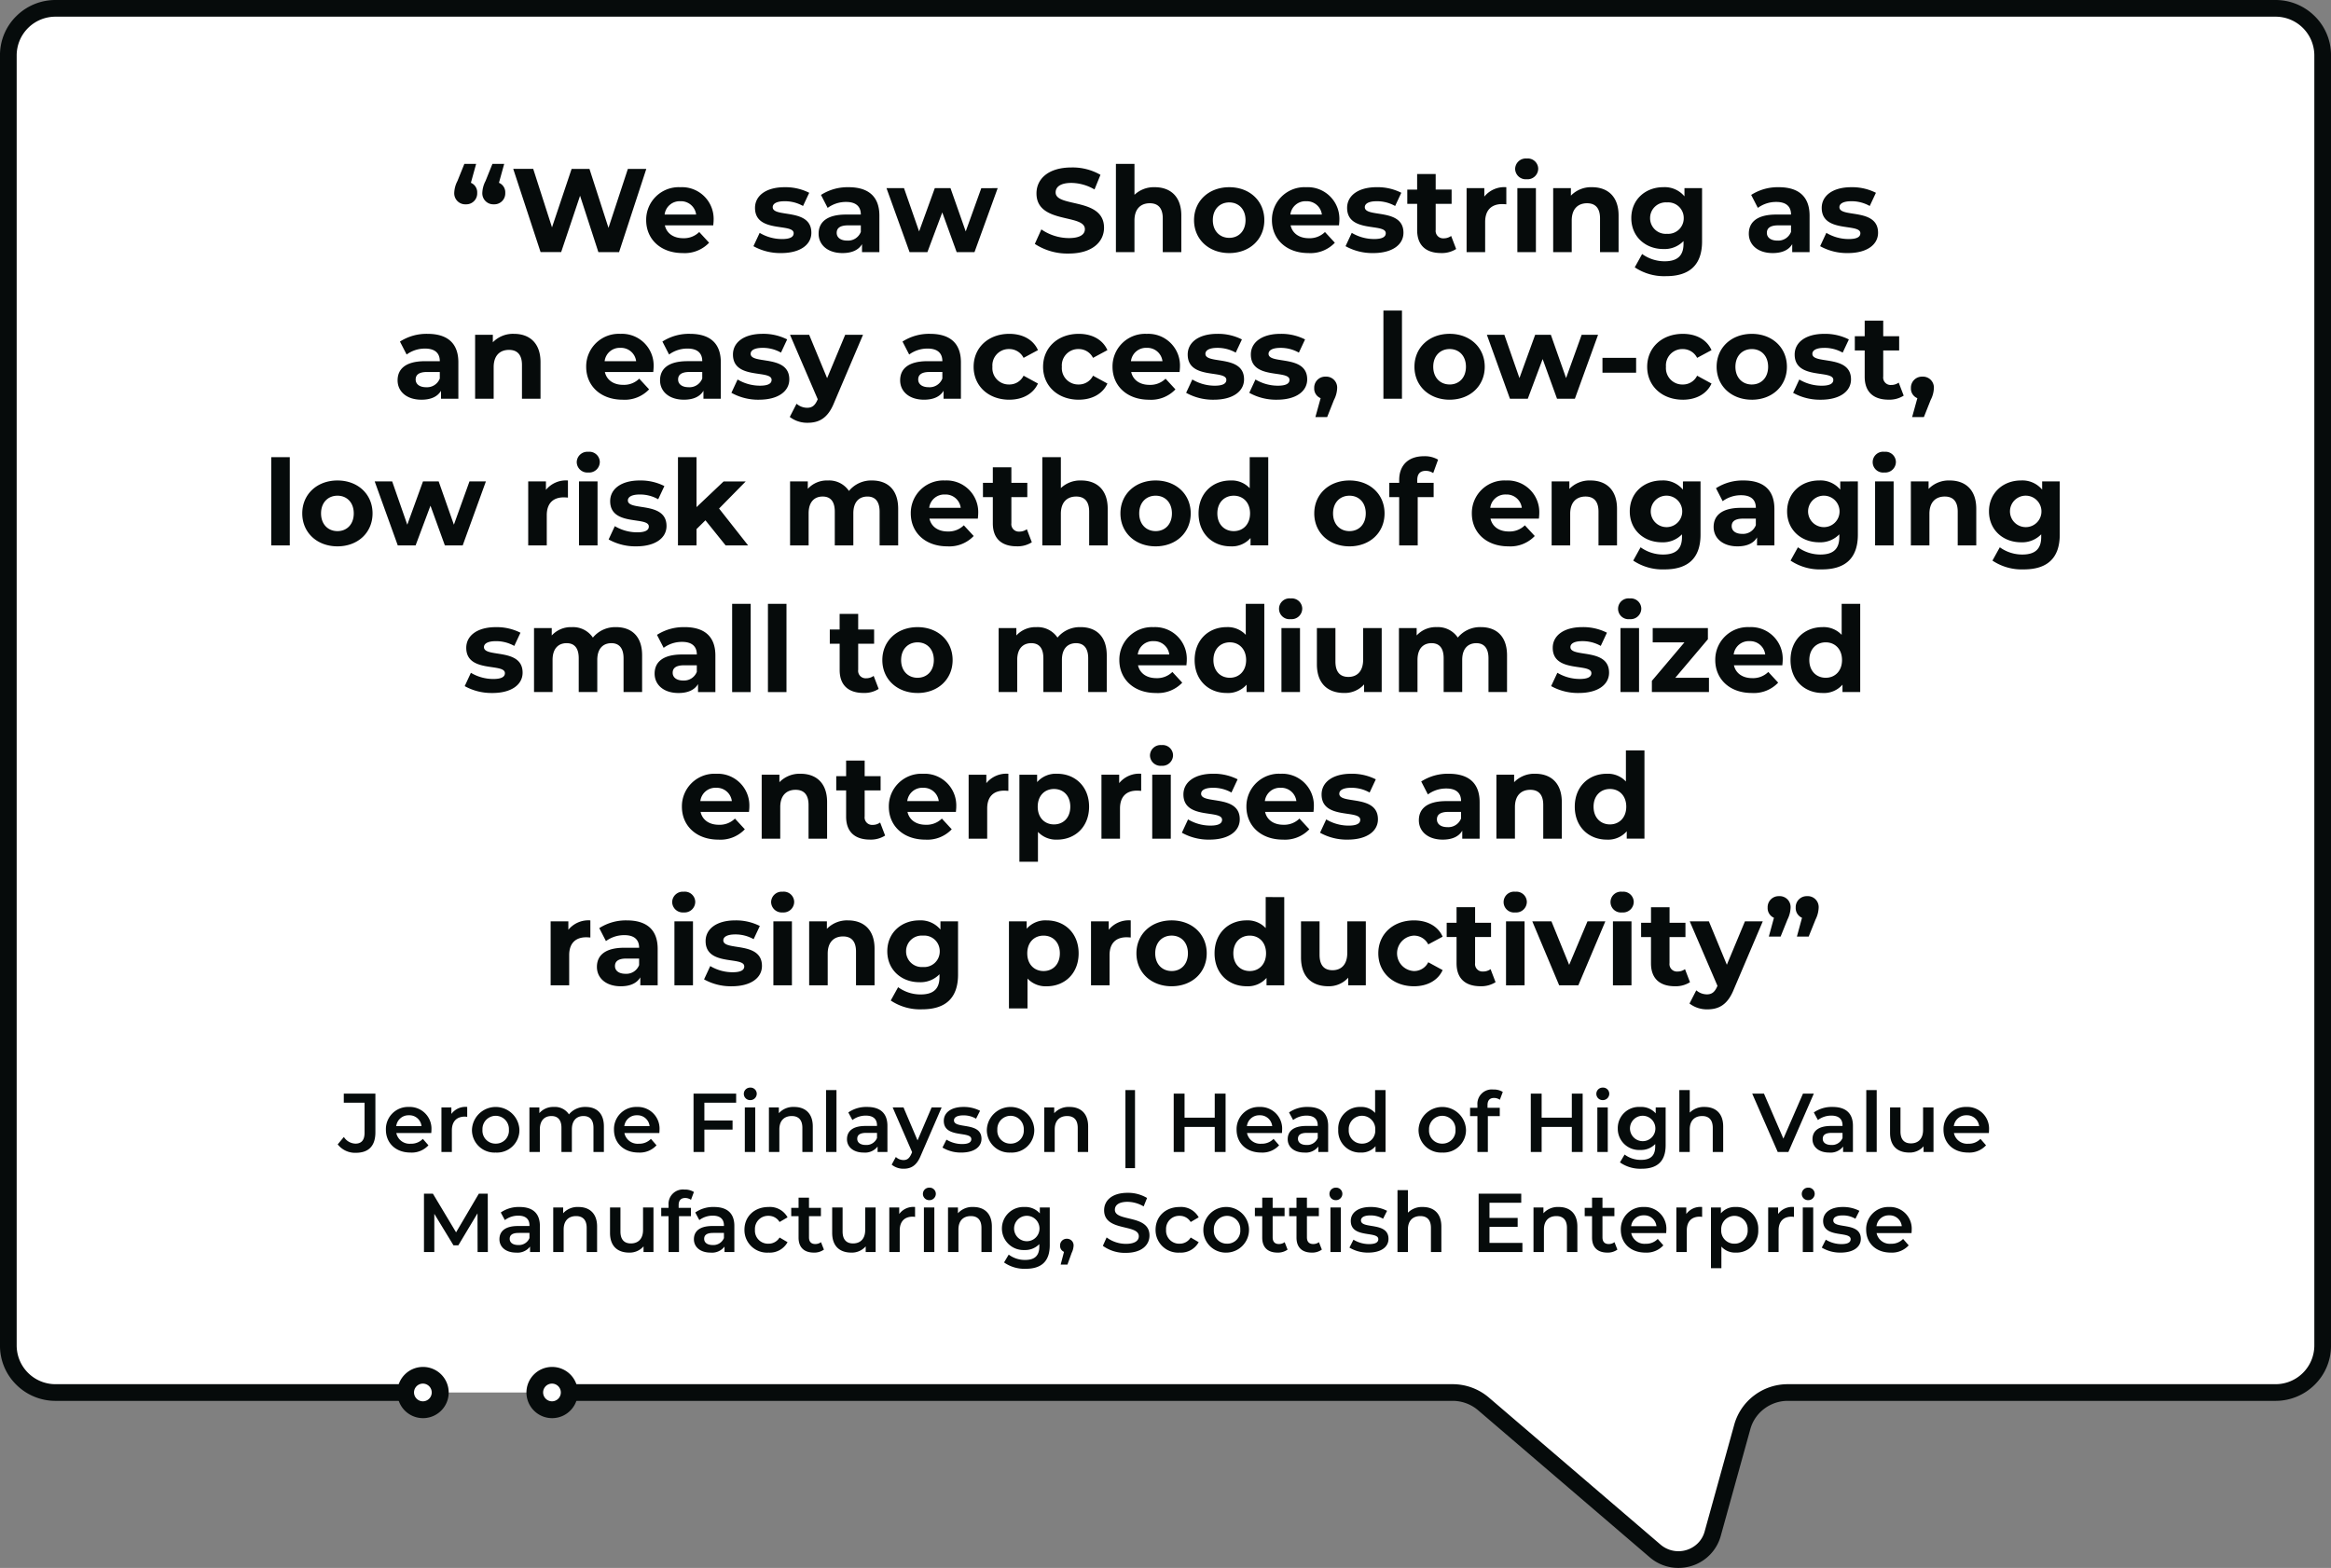
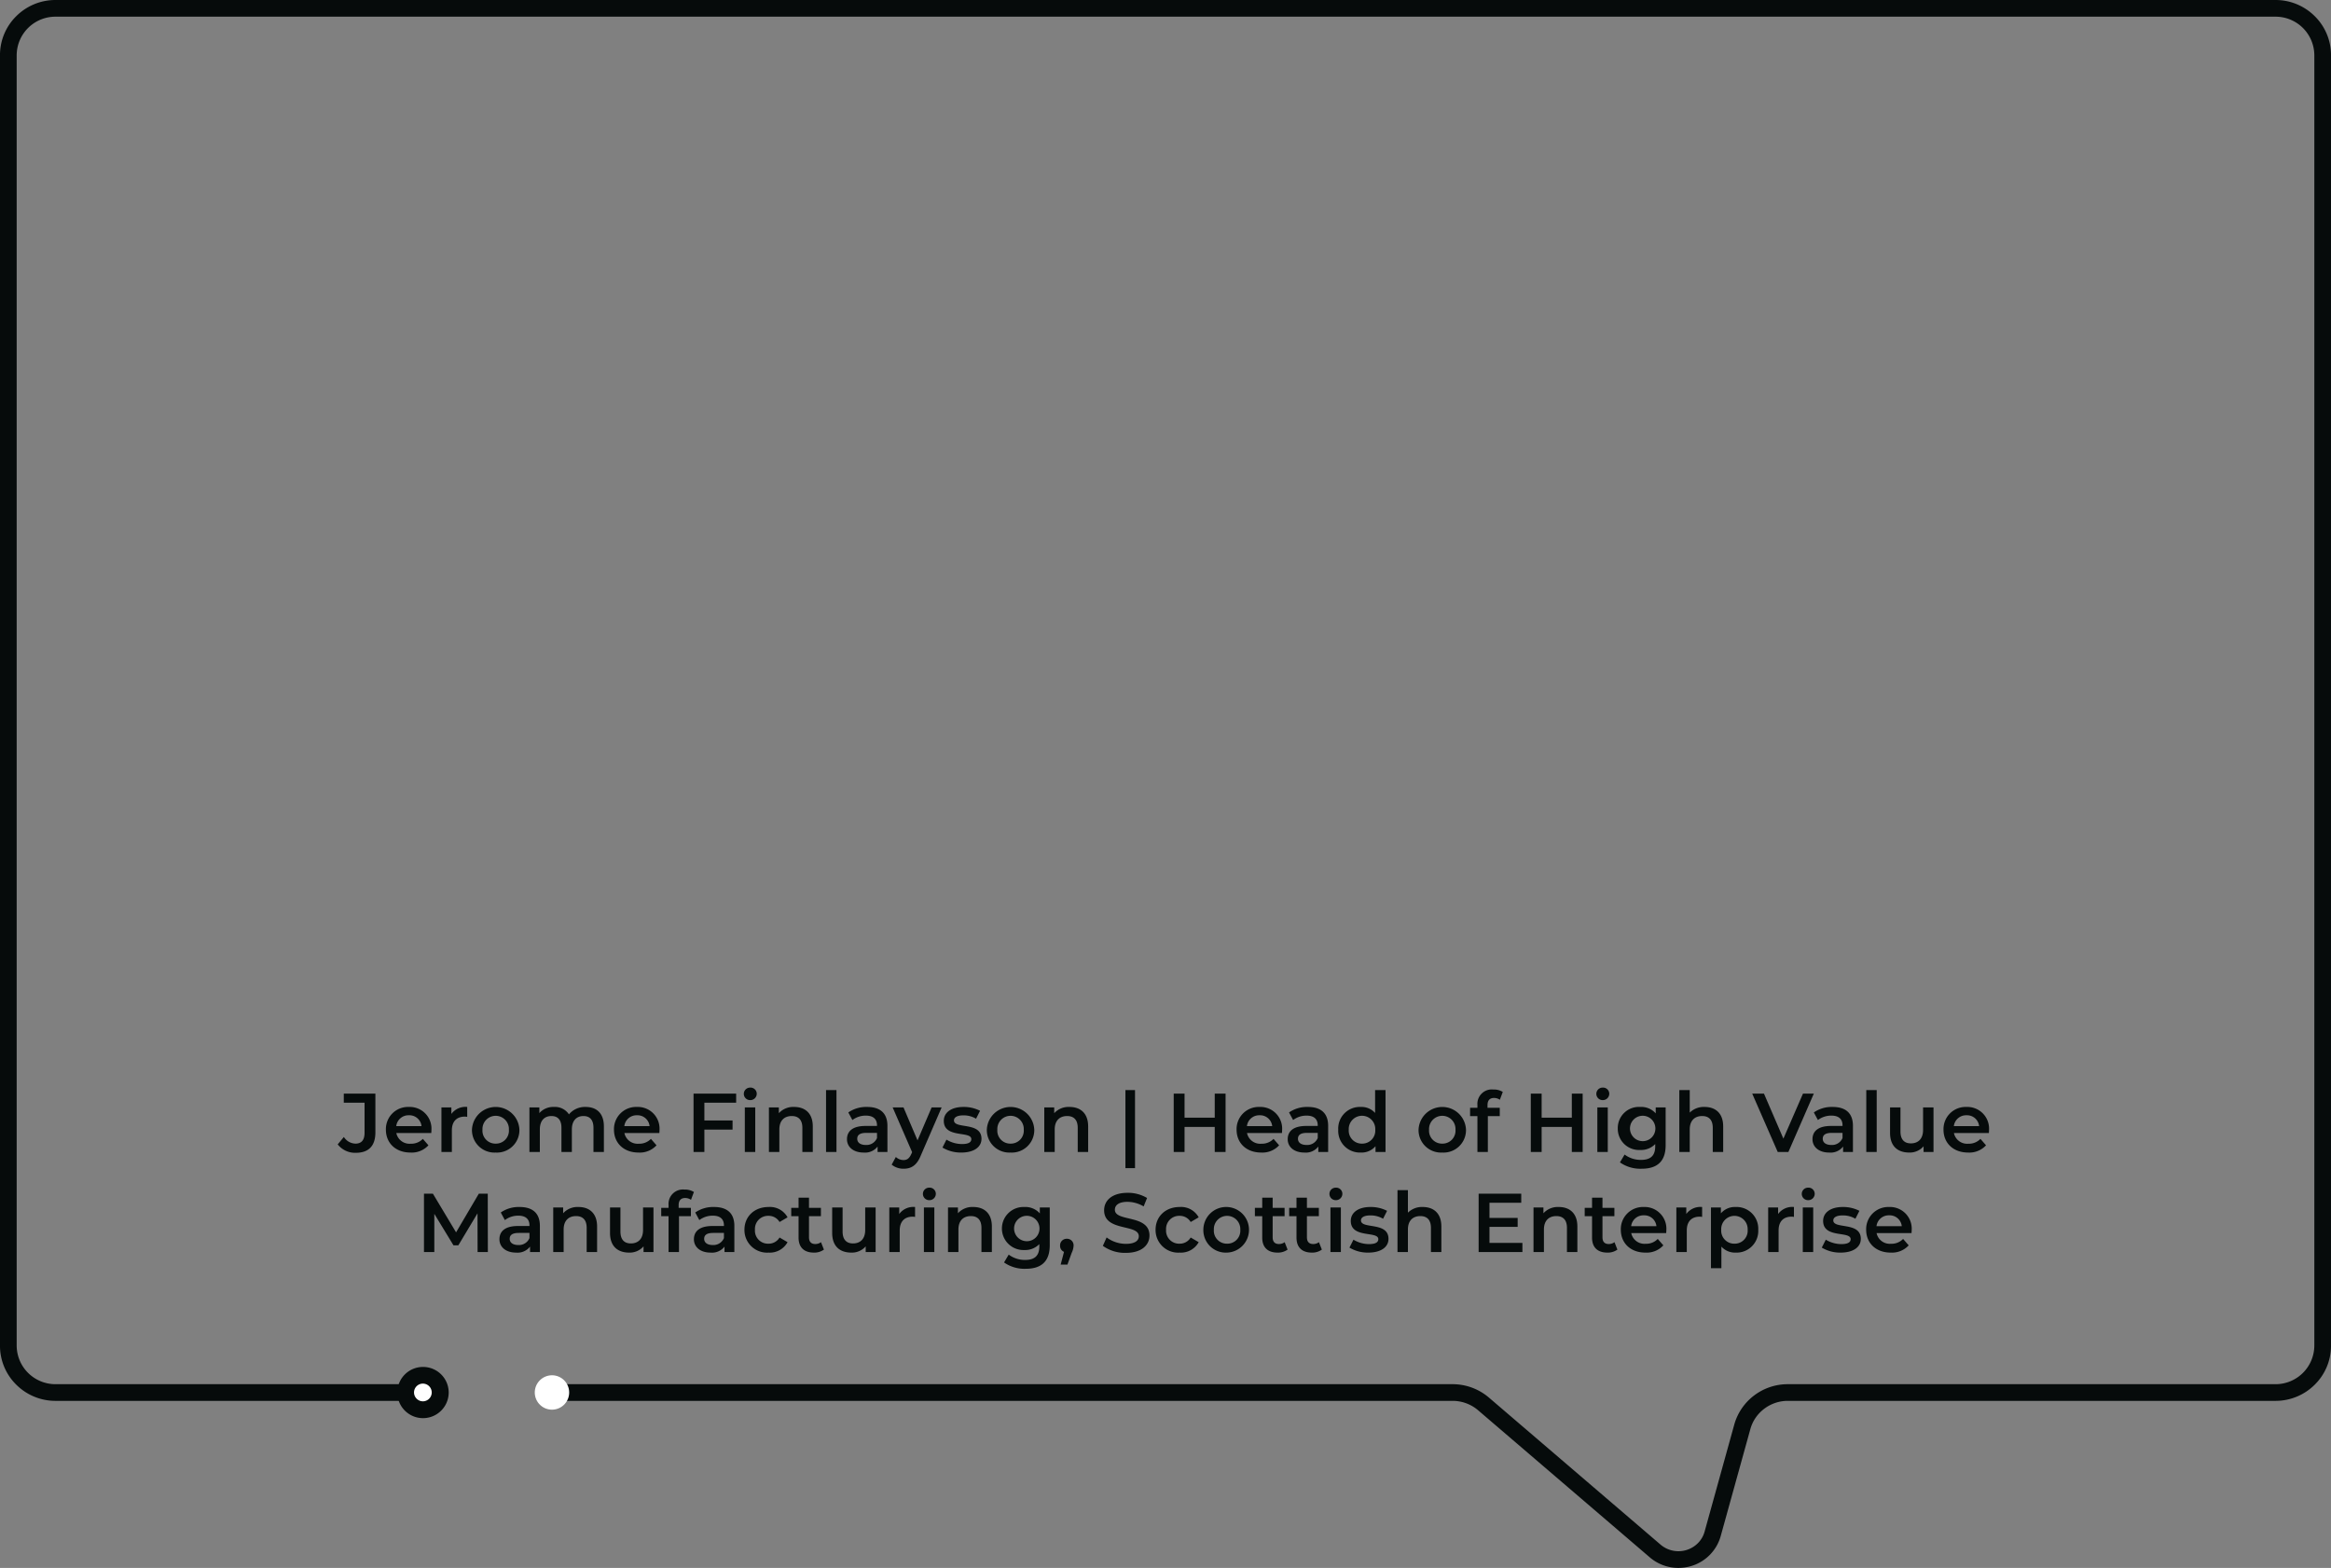
<svg xmlns="http://www.w3.org/2000/svg" width="559.044" height="376.106" viewBox="0 0 559.044 376.106">
  <rect x="0" y="0" width="559.044" height="376.106" fill="#808080" stroke="none" />
  <g transform="translate(-15574.75 4012.504)">
    <g transform="translate(14501.751 -14471.092)">
      <g transform="translate(1074.999 10460.588)">
-         <path d="M141.952,360.972H55.226a11.29,11.29,0,0,1-11.336-11.24V40.18A11.29,11.29,0,0,1,55.226,28.94H587.6a11.29,11.29,0,0,1,11.336,11.24V349.733a11.29,11.29,0,0,1-11.336,11.24H470.675a11.317,11.317,0,0,0-10.933,8.261l-7.094,25.6a8.553,8.553,0,0,1-13.8,4.151L397.678,363.7a11.379,11.379,0,0,0-7.414-2.731H177.56" transform="translate(-43.89 -28.94)" fill="#fff" />
        <path d="M444.406,403.046a10.51,10.51,0,0,1-6.858-2.547l-41.171-35.277a9.389,9.389,0,0,0-6.112-2.249H177.56v-4h212.7a13.391,13.391,0,0,1,8.716,3.212l41.171,35.277a6.606,6.606,0,0,0,8.913-.318,6.326,6.326,0,0,0,1.656-2.847l7.094-25.6a13.2,13.2,0,0,1,4.78-7.023,13.3,13.3,0,0,1,8.08-2.7H587.6a9.3,9.3,0,0,0,9.336-9.24V40.18a9.3,9.3,0,0,0-9.336-9.24H55.226a9.3,9.3,0,0,0-9.336,9.24V349.733a9.3,9.3,0,0,0,9.336,9.24h86.726v4H55.226A13.3,13.3,0,0,1,45.8,359.1a13.1,13.1,0,0,1-3.913-9.367V40.18A13.1,13.1,0,0,1,45.8,30.812a13.3,13.3,0,0,1,9.423-3.872H587.6a13.3,13.3,0,0,1,9.424,3.872,13.1,13.1,0,0,1,3.913,9.367V349.733a13.1,13.1,0,0,1-3.913,9.367,13.3,13.3,0,0,1-9.424,3.872H470.675a9.333,9.333,0,0,0-5.669,1.9,9.144,9.144,0,0,0-3.336,4.9l-7.094,25.6a10.428,10.428,0,0,1-7.056,7.216A10.666,10.666,0,0,1,444.406,403.046Z" transform="translate(-43.89 -28.94)" fill="#060b0b" />
        <ellipse cx="4.159" cy="4.124" rx="4.159" ry="4.124" transform="translate(95.294 327.895)" fill="#fff" />
        <path d="M4.159-2a6.148,6.148,0,0,1,6.159,6.124A6.159,6.159,0,0,1-2,4.124,6.148,6.148,0,0,1,4.159-2Zm0,8.247A2.124,2.124,0,1,0,2,4.124,2.144,2.144,0,0,0,4.159,6.247Z" transform="translate(95.294 327.895)" fill="#060b0b" />
        <path d="M4.159,0A4.124,4.124,0,1,1,0,4.124,4.141,4.141,0,0,1,4.159,0Z" transform="translate(126.256 327.895)" fill="#fff" />
-         <path d="M4.159-2a6.148,6.148,0,0,1,6.159,6.124A6.159,6.159,0,0,1-2,4.124,6.148,6.148,0,0,1,4.159-2Zm0,8.247A2.124,2.124,0,1,0,2,4.124,2.144,2.144,0,0,0,4.159,6.247Z" transform="translate(126.256 327.895)" fill="#060b0b" />
      </g>
-       <path d="M-181.974-17.792l1.255-4.535h-2.824L-185.2-18.22a6.631,6.631,0,0,0-.77,2.852A2.643,2.643,0,0,0-183.2-12.63a2.62,2.62,0,0,0,2.738-2.738A2.479,2.479,0,0,0-181.974-17.792Zm6.731,0,1.255-4.535h-2.824l-1.654,4.107a6.631,6.631,0,0,0-.77,2.852,2.643,2.643,0,0,0,2.766,2.738,2.62,2.62,0,0,0,2.738-2.738A2.479,2.479,0,0,0-175.243-17.792Zm30.916-3.337-4.649,14.146-4.563-14.146h-4.278L-162.523-7.1l-4.506-14.032h-4.791l6.56,19.964h4.934l4.535-13.519L-151.4-1.164h4.963l6.531-19.964Zm20.563,12.349a7.6,7.6,0,0,0-7.986-7.957,7.812,7.812,0,0,0-8.185,7.9c0,4.563,3.451,7.9,8.756,7.9a8.036,8.036,0,0,0,6.332-2.481l-2.367-2.567a5.2,5.2,0,0,1-3.85,1.483c-2.339,0-3.964-1.169-4.392-3.08h11.608C-123.821-7.952-123.764-8.437-123.764-8.779Zm-7.957-4.592a3.646,3.646,0,0,1,3.765,3.194h-7.558A3.633,3.633,0,0,1-131.721-13.371ZM-107.565-.936c4.592,0,7.244-2.025,7.244-4.877,0-6.046-9.269-3.508-9.269-6.132,0-.8.856-1.426,2.852-1.426a8.811,8.811,0,0,1,4.421,1.141l1.483-3.166a12.617,12.617,0,0,0-5.9-1.34c-4.478,0-7.1,2.053-7.1,4.963,0,6.132,9.269,3.565,9.269,6.075,0,.856-.77,1.4-2.824,1.4a10.5,10.5,0,0,1-5.333-1.483L-114.21-2.59A13.172,13.172,0,0,0-107.565-.936Zm16.171-15.8a11.8,11.8,0,0,0-6.617,1.854l1.6,3.109A7.378,7.378,0,0,1-91.993-13.2c2.4,0,3.537,1.112,3.537,3.023h-3.537c-4.677,0-6.588,1.882-6.588,4.592,0,2.652,2.139,4.649,5.733,4.649,2.253,0,3.85-.742,4.677-2.139v1.911h4.164V-9.92C-84.007-14.569-86.716-16.737-91.394-16.737Zm-.342,12.806c-1.569,0-2.51-.742-2.51-1.854,0-1.027.656-1.8,2.738-1.8h3.052v1.569A3.278,3.278,0,0,1-91.736-3.931Zm32.171-12.577L-63.3-6.127l-3.651-10.381h-3.765L-74.481-6.127-78.1-16.508H-82.3l5.533,15.344h4.278l3.565-9.526,3.451,9.526h4.278l5.561-15.344ZM-38.6-.822c5.7,0,8.471-2.852,8.471-6.189,0-7.33-11.608-4.791-11.608-8.471,0-1.255,1.055-2.282,3.793-2.282a11.276,11.276,0,0,1,5.533,1.569l1.426-3.508a13.392,13.392,0,0,0-6.93-1.768c-5.676,0-8.414,2.824-8.414,6.217,0,7.415,11.608,4.848,11.608,8.585,0,1.226-1.112,2.139-3.85,2.139a11.743,11.743,0,0,1-6.588-2.082l-1.569,3.479A14.23,14.23,0,0,0-38.6-.822Zm20.649-15.914a6.744,6.744,0,0,0-4.877,1.825v-7.415H-27.28V-1.164h4.449V-8.751c0-2.824,1.54-4.135,3.679-4.135,1.968,0,3.109,1.141,3.109,3.622v8.1h4.449V-9.949C-11.594-14.626-14.332-16.737-17.954-16.737ZM-.1-.936c4.877,0,8.414-3.28,8.414-7.9s-3.537-7.9-8.414-7.9-8.442,3.28-8.442,7.9S-4.977-.936-.1-.936Zm0-3.651c-2.225,0-3.936-1.6-3.936-4.25s1.711-4.25,3.936-4.25,3.907,1.6,3.907,4.25S2.125-4.587-.1-4.587ZM26.31-8.779a7.6,7.6,0,0,0-7.986-7.957,7.812,7.812,0,0,0-8.185,7.9c0,4.563,3.451,7.9,8.756,7.9a8.036,8.036,0,0,0,6.332-2.481L22.859-5.984A5.2,5.2,0,0,1,19.009-4.5c-2.339,0-3.964-1.169-4.392-3.08H26.224C26.253-7.952,26.31-8.437,26.31-8.779Zm-7.957-4.592a3.646,3.646,0,0,1,3.765,3.194H14.56A3.633,3.633,0,0,1,18.353-13.371ZM34.438-.936c4.592,0,7.244-2.025,7.244-4.877,0-6.046-9.269-3.508-9.269-6.132,0-.8.856-1.426,2.852-1.426a8.811,8.811,0,0,1,4.421,1.141L41.169-15.4a12.617,12.617,0,0,0-5.9-1.34c-4.478,0-7.1,2.053-7.1,4.963,0,6.132,9.269,3.565,9.269,6.075,0,.856-.77,1.4-2.824,1.4a10.5,10.5,0,0,1-5.333-1.483L27.793-2.59A13.172,13.172,0,0,0,34.438-.936ZM53.119-5.043a3,3,0,0,1-1.8.57A1.79,1.79,0,0,1,49.411-6.5v-6.246h3.822v-3.422H49.411V-19.9H44.962v3.736H42.6v3.422h2.367v6.3c0,3.651,2.111,5.5,5.733,5.5a6.358,6.358,0,0,0,3.622-.97Zm7.957-9.44v-2.025h-4.25V-1.164h4.449V-8.409c0-2.938,1.626-4.278,4.078-4.278.342,0,.627.029,1,.057v-4.107A6.192,6.192,0,0,0,61.076-14.483Zm10.153-4.164A2.558,2.558,0,0,0,74-21.214a2.5,2.5,0,0,0-2.766-2.4,2.543,2.543,0,0,0-2.766,2.481A2.543,2.543,0,0,0,71.229-18.647ZM69-1.164h4.449V-16.508H69ZM86.916-16.737a6.718,6.718,0,0,0-5.077,2.025v-1.8H77.59V-1.164h4.449V-8.751c0-2.824,1.54-4.135,3.679-4.135,1.968,0,3.109,1.141,3.109,3.622v8.1h4.449V-9.949C93.276-14.626,90.538-16.737,86.916-16.737Zm22.16.228v1.968a6.159,6.159,0,0,0-5.077-2.2c-4.25,0-7.672,2.938-7.672,7.415S99.75-1.906,104-1.906a6.317,6.317,0,0,0,4.848-1.911v.656c0,2.766-1.369,4.192-4.506,4.192a9.171,9.171,0,0,1-5.419-1.74L97.154,2.486A12.64,12.64,0,0,0,104.684,4.6c5.533,0,8.613-2.624,8.613-8.328V-16.508ZM104.884-5.557a3.75,3.75,0,0,1-4.05-3.765,3.75,3.75,0,0,1,4.05-3.765A3.726,3.726,0,0,1,108.9-9.321,3.726,3.726,0,0,1,104.884-5.557Zm26.809-11.18a11.8,11.8,0,0,0-6.617,1.854l1.6,3.109a7.378,7.378,0,0,1,4.421-1.426c2.4,0,3.537,1.112,3.537,3.023h-3.537c-4.677,0-6.588,1.882-6.588,4.592,0,2.652,2.139,4.649,5.733,4.649,2.253,0,3.85-.742,4.677-2.139v1.911h4.164V-9.92C139.079-14.569,136.37-16.737,131.693-16.737ZM131.35-3.931c-1.569,0-2.51-.742-2.51-1.854,0-1.027.656-1.8,2.738-1.8h3.052v1.569A3.278,3.278,0,0,1,131.35-3.931ZM148.263-.936c4.592,0,7.244-2.025,7.244-4.877,0-6.046-9.269-3.508-9.269-6.132,0-.8.856-1.426,2.852-1.426a8.811,8.811,0,0,1,4.421,1.141l1.483-3.166a12.617,12.617,0,0,0-5.9-1.34c-4.478,0-7.1,2.053-7.1,4.963,0,6.132,9.269,3.565,9.269,6.075,0,.856-.77,1.4-2.824,1.4A10.5,10.5,0,0,1,143.1-5.785L141.618-2.59A13.172,13.172,0,0,0,148.263-.936ZM-192.37,18.439a11.8,11.8,0,0,0-6.617,1.854l1.6,3.109a7.378,7.378,0,0,1,4.421-1.426c2.4,0,3.537,1.112,3.537,3.023h-3.537c-4.677,0-6.588,1.882-6.588,4.592,0,2.652,2.139,4.649,5.733,4.649,2.253,0,3.85-.742,4.677-2.139v1.911h4.164V25.255C-184.983,20.606-187.693,18.439-192.37,18.439Zm-.342,12.806c-1.569,0-2.51-.742-2.51-1.854,0-1.027.656-1.8,2.738-1.8h3.052v1.569A3.278,3.278,0,0,1-192.712,31.244Zm21.077-12.806a6.718,6.718,0,0,0-5.077,2.025v-1.8h-4.25V34.011h4.449V26.424c0-2.824,1.54-4.135,3.679-4.135,1.968,0,3.109,1.141,3.109,3.622v8.1h4.449V25.226C-165.276,20.549-168.014,18.439-171.636,18.439Zm33.483,7.957a7.6,7.6,0,0,0-7.986-7.957,7.812,7.812,0,0,0-8.185,7.9c0,4.563,3.451,7.9,8.756,7.9a8.036,8.036,0,0,0,6.332-2.481l-2.367-2.567a5.2,5.2,0,0,1-3.85,1.483c-2.339,0-3.964-1.169-4.392-3.08h11.608C-138.21,27.223-138.153,26.738-138.153,26.4ZM-146.11,21.8A3.646,3.646,0,0,1-142.345,25H-149.9A3.633,3.633,0,0,1-146.11,21.8Zm16.684-3.365a11.8,11.8,0,0,0-6.617,1.854l1.6,3.109a7.378,7.378,0,0,1,4.421-1.426c2.4,0,3.537,1.112,3.537,3.023h-3.537c-4.677,0-6.588,1.882-6.588,4.592,0,2.652,2.139,4.649,5.733,4.649,2.253,0,3.85-.742,4.677-2.139v1.911h4.164V25.255C-122.039,20.606-124.748,18.439-129.426,18.439Zm-.342,12.806c-1.569,0-2.51-.742-2.51-1.854,0-1.027.656-1.8,2.738-1.8h3.052v1.569A3.278,3.278,0,0,1-129.768,31.244Zm16.913,2.995c4.592,0,7.244-2.025,7.244-4.877,0-6.046-9.269-3.508-9.269-6.132,0-.8.856-1.426,2.852-1.426a8.811,8.811,0,0,1,4.421,1.141l1.483-3.166a12.617,12.617,0,0,0-5.9-1.34c-4.478,0-7.1,2.053-7.1,4.963,0,6.132,9.269,3.565,9.269,6.075,0,.856-.77,1.4-2.824,1.4a10.5,10.5,0,0,1-5.333-1.483l-1.483,3.194A13.172,13.172,0,0,0-112.855,34.239Zm20.649-15.572-4.335,10.41-4.307-10.41h-4.592l6.645,15.458-.057.143c-.6,1.369-1.283,1.911-2.51,1.911a3.945,3.945,0,0,1-2.51-.97l-1.626,3.166a6.813,6.813,0,0,0,4.278,1.4c2.766,0,4.877-1.112,6.36-4.82l6.93-16.285Zm20.364-.228a11.8,11.8,0,0,0-6.617,1.854l1.6,3.109a7.378,7.378,0,0,1,4.421-1.426c2.4,0,3.537,1.112,3.537,3.023h-3.537c-4.677,0-6.588,1.882-6.588,4.592,0,2.652,2.139,4.649,5.733,4.649,2.253,0,3.85-.742,4.677-2.139v1.911h4.164V25.255C-64.456,20.606-67.166,18.439-71.843,18.439Zm-.342,12.806c-1.569,0-2.51-.742-2.51-1.854,0-1.027.656-1.8,2.738-1.8h3.052v1.569A3.278,3.278,0,0,1-72.185,31.244Zm19.337,2.995c3.223,0,5.761-1.426,6.873-3.879l-3.451-1.882a3.775,3.775,0,0,1-3.451,2.111,3.926,3.926,0,0,1-4.021-4.25,3.926,3.926,0,0,1,4.021-4.25A3.826,3.826,0,0,1-49.426,24.2l3.451-1.854c-1.112-2.51-3.651-3.907-6.873-3.907-4.991,0-8.556,3.28-8.556,7.9S-57.839,34.239-52.848,34.239Zm16.656,0c3.223,0,5.761-1.426,6.873-3.879l-3.451-1.882a3.775,3.775,0,0,1-3.451,2.111,3.926,3.926,0,0,1-4.021-4.25,3.926,3.926,0,0,1,4.021-4.25A3.826,3.826,0,0,1-32.77,24.2l3.451-1.854c-1.112-2.51-3.651-3.907-6.873-3.907-4.991,0-8.556,3.28-8.556,7.9S-41.184,34.239-36.192,34.239ZM-11.922,26.4a7.6,7.6,0,0,0-7.986-7.957,7.812,7.812,0,0,0-8.185,7.9c0,4.563,3.451,7.9,8.756,7.9a8.036,8.036,0,0,0,6.332-2.481l-2.367-2.567a5.2,5.2,0,0,1-3.85,1.483c-2.339,0-3.964-1.169-4.392-3.08h11.608C-11.979,27.223-11.922,26.738-11.922,26.4ZM-19.879,21.8A3.646,3.646,0,0,1-16.114,25h-7.558A3.633,3.633,0,0,1-19.879,21.8ZM-3.793,34.239c4.592,0,7.244-2.025,7.244-4.877,0-6.046-9.269-3.508-9.269-6.132,0-.8.856-1.426,2.852-1.426a8.811,8.811,0,0,1,4.421,1.141l1.483-3.166a12.617,12.617,0,0,0-5.9-1.34c-4.478,0-7.1,2.053-7.1,4.963,0,6.132,9.269,3.565,9.269,6.075,0,.856-.77,1.4-2.824,1.4A10.5,10.5,0,0,1-8.956,29.39l-1.483,3.194A13.172,13.172,0,0,0-3.793,34.239Zm15.144,0c4.592,0,7.244-2.025,7.244-4.877,0-6.046-9.269-3.508-9.269-6.132,0-.8.856-1.426,2.852-1.426A8.811,8.811,0,0,1,16.6,22.945l1.483-3.166a12.617,12.617,0,0,0-5.9-1.34c-4.478,0-7.1,2.053-7.1,4.963,0,6.132,9.269,3.565,9.269,6.075,0,.856-.77,1.4-2.824,1.4A10.5,10.5,0,0,1,6.189,29.39L4.706,32.585A13.172,13.172,0,0,0,11.351,34.239Zm11.693-5.533a2.643,2.643,0,0,0-2.766,2.738,2.475,2.475,0,0,0,1.54,2.424L20.563,38.4h2.824L25.012,34.3a6.631,6.631,0,0,0,.77-2.852A2.62,2.62,0,0,0,23.044,28.706Zm13.832,5.3h4.449V12.849H36.877Zm15.886.228c4.877,0,8.414-3.28,8.414-7.9s-3.537-7.9-8.414-7.9-8.442,3.28-8.442,7.9S47.886,34.239,52.763,34.239Zm0-3.651c-2.225,0-3.936-1.6-3.936-4.25s1.711-4.25,3.936-4.25,3.907,1.6,3.907,4.25S54.987,30.588,52.763,30.588ZM84.42,18.667,80.684,29.048,77.033,18.667H73.269L69.5,29.048,65.882,18.667H61.689l5.533,15.344H71.5l3.565-9.526,3.451,9.526h4.278l5.561-15.344Zm4.991,9.1h8.071V24.2H89.411Zm19.28,6.474c3.223,0,5.761-1.426,6.873-3.879l-3.451-1.882a3.775,3.775,0,0,1-3.451,2.111,3.926,3.926,0,0,1-4.021-4.25,3.926,3.926,0,0,1,4.021-4.25,3.826,3.826,0,0,1,3.451,2.111l3.451-1.854c-1.112-2.51-3.651-3.907-6.873-3.907-4.991,0-8.556,3.28-8.556,7.9S103.7,34.239,108.691,34.239Zm16.542,0c4.877,0,8.414-3.28,8.414-7.9s-3.537-7.9-8.414-7.9-8.442,3.28-8.442,7.9S120.356,34.239,125.233,34.239Zm0-3.651c-2.225,0-3.936-1.6-3.936-4.25s1.711-4.25,3.936-4.25,3.907,1.6,3.907,4.25S127.457,30.588,125.233,30.588Zm16.542,3.651c4.592,0,7.244-2.025,7.244-4.877,0-6.046-9.269-3.508-9.269-6.132,0-.8.856-1.426,2.852-1.426a8.811,8.811,0,0,1,4.421,1.141l1.483-3.166a12.617,12.617,0,0,0-5.9-1.34c-4.478,0-7.1,2.053-7.1,4.963,0,6.132,9.269,3.565,9.269,6.075,0,.856-.77,1.4-2.824,1.4a10.5,10.5,0,0,1-5.333-1.483l-1.483,3.194A13.172,13.172,0,0,0,141.775,34.239Zm18.681-4.107a3,3,0,0,1-1.8.57,1.79,1.79,0,0,1-1.911-2.025V22.431h3.822V19.009h-3.822V15.273H152.3v3.736h-2.367v3.422H152.3v6.3c0,3.651,2.111,5.5,5.733,5.5a6.358,6.358,0,0,0,3.622-.97Zm5.7-1.426a2.643,2.643,0,0,0-2.766,2.738,2.475,2.475,0,0,0,1.54,2.424L163.678,38.4H166.5l1.626-4.107a6.631,6.631,0,0,0,.77-2.852A2.62,2.62,0,0,0,166.16,28.706ZM-229.86,69.186h4.449V48.024h-4.449Zm15.886.228c4.877,0,8.414-3.28,8.414-7.9s-3.537-7.9-8.414-7.9-8.442,3.28-8.442,7.9S-218.851,69.414-213.974,69.414Zm0-3.651c-2.225,0-3.936-1.6-3.936-4.25s1.711-4.25,3.936-4.25,3.907,1.6,3.907,4.25S-211.75,65.763-213.974,65.763Zm31.658-11.922-3.736,10.381L-189.7,53.842h-3.765l-3.765,10.381-3.622-10.381h-4.192l5.533,15.344h4.278l3.565-9.526,3.451,9.526h4.278l5.561-15.344Zm18.339,2.025V53.842h-4.25V69.186h4.449V61.942c0-2.938,1.626-4.278,4.078-4.278.342,0,.627.029,1,.057V53.614A6.192,6.192,0,0,0-163.978,55.867Zm10.153-4.164a2.558,2.558,0,0,0,2.766-2.567,2.5,2.5,0,0,0-2.766-2.4,2.543,2.543,0,0,0-2.766,2.481A2.543,2.543,0,0,0-153.825,51.7Zm-2.225,17.483h4.449V53.842h-4.449Zm13.747.228c4.592,0,7.244-2.025,7.244-4.877,0-6.046-9.269-3.508-9.269-6.132,0-.8.856-1.426,2.852-1.426a8.811,8.811,0,0,1,4.421,1.141l1.483-3.166a12.617,12.617,0,0,0-5.9-1.34c-4.478,0-7.1,2.053-7.1,4.963,0,6.132,9.269,3.565,9.269,6.075,0,.856-.77,1.4-2.824,1.4a10.5,10.5,0,0,1-5.333-1.483l-1.483,3.194A13.172,13.172,0,0,0-142.3,69.414Zm21.419-.228h5.39l-6.959-8.841,6.389-6.5h-5.3l-6.5,6.16V48.024h-4.449V69.186h4.449V65.278l2.139-2.111Zm35.109-15.572a6.9,6.9,0,0,0-5.533,2.51,5.727,5.727,0,0,0-5.048-2.51,6.214,6.214,0,0,0-4.82,2V53.842h-4.25V69.186h4.449v-7.7c0-2.738,1.4-4.021,3.365-4.021,1.854,0,2.909,1.141,2.909,3.622v8.1h4.449v-7.7c0-2.738,1.4-4.021,3.394-4.021,1.8,0,2.909,1.141,2.909,3.622v8.1H-79.5V60.4C-79.5,55.724-82.125,53.614-85.775,53.614Zm25.469,7.957a7.6,7.6,0,0,0-7.986-7.957,7.812,7.812,0,0,0-8.185,7.9c0,4.563,3.451,7.9,8.756,7.9a8.036,8.036,0,0,0,6.332-2.481l-2.367-2.567a5.2,5.2,0,0,1-3.85,1.483c-2.339,0-3.964-1.169-4.392-3.08h11.608C-60.363,62.4-60.306,61.913-60.306,61.571Zm-7.957-4.592A3.646,3.646,0,0,1-64.5,60.173h-7.558A3.633,3.633,0,0,1-68.264,56.979Zm19.622,8.328a3,3,0,0,1-1.8.57,1.79,1.79,0,0,1-1.911-2.025V57.606h3.822V54.184h-3.822V50.448H-56.8v3.736h-2.367v3.422H-56.8v6.3c0,3.651,2.111,5.5,5.733,5.5a6.358,6.358,0,0,0,3.622-.97Zm13.034-11.693a6.744,6.744,0,0,0-4.877,1.825V48.024h-4.449V69.186h4.449V61.6c0-2.824,1.54-4.135,3.679-4.135,1.968,0,3.109,1.141,3.109,3.622v8.1h4.449V60.4C-29.248,55.724-31.986,53.614-35.608,53.614Zm17.854,15.8c4.877,0,8.414-3.28,8.414-7.9s-3.537-7.9-8.414-7.9-8.442,3.28-8.442,7.9S-22.631,69.414-17.754,69.414Zm0-3.651c-2.225,0-3.936-1.6-3.936-4.25s1.711-4.25,3.936-4.25,3.907,1.6,3.907,4.25S-15.529,65.763-17.754,65.763Zm22.56-17.74v7.444A5.9,5.9,0,0,0,.214,53.614c-4.335,0-7.672,3.08-7.672,7.9s3.337,7.9,7.672,7.9a5.9,5.9,0,0,0,4.791-2v1.768h4.25V48.024ZM.984,65.763c-2.225,0-3.936-1.6-3.936-4.25s1.711-4.25,3.936-4.25c2.2,0,3.907,1.6,3.907,4.25S3.18,65.763.984,65.763Zm27.75,3.651c4.877,0,8.414-3.28,8.414-7.9s-3.537-7.9-8.414-7.9-8.442,3.28-8.442,7.9S23.857,69.414,28.734,69.414Zm0-3.651c-2.225,0-3.936-1.6-3.936-4.25s1.711-4.25,3.936-4.25,3.907,1.6,3.907,4.25S30.959,65.763,28.734,65.763ZM44.991,53.528c0-1.512.713-2.225,2.025-2.225a3.115,3.115,0,0,1,1.8.542l1.169-3.223a6.307,6.307,0,0,0-3.394-.827c-3.822,0-5.932,2.253-5.932,5.7v.684H38.288v3.422h2.367V69.186H45.1V57.606h3.822V54.184H44.991Zm29.262,8.043a7.6,7.6,0,0,0-7.986-7.957,7.812,7.812,0,0,0-8.185,7.9c0,4.563,3.451,7.9,8.756,7.9a8.036,8.036,0,0,0,6.332-2.481L70.8,64.366a5.2,5.2,0,0,1-3.85,1.483c-2.339,0-3.964-1.169-4.392-3.08H74.167C74.2,62.4,74.253,61.913,74.253,61.571ZM66.3,56.979a3.646,3.646,0,0,1,3.765,3.194H62.5A3.633,3.633,0,0,1,66.3,56.979Zm20.249-3.365a6.718,6.718,0,0,0-5.077,2.025v-1.8h-4.25V69.186h4.449V61.6c0-2.824,1.54-4.135,3.679-4.135,1.968,0,3.109,1.141,3.109,3.622v8.1H92.9V60.4C92.9,55.724,90.167,53.614,86.545,53.614Zm22.16.228V55.81a6.159,6.159,0,0,0-5.077-2.2c-4.25,0-7.672,2.938-7.672,7.415s3.422,7.415,7.672,7.415a6.317,6.317,0,0,0,4.848-1.911v.656c0,2.766-1.369,4.192-4.506,4.192a9.171,9.171,0,0,1-5.419-1.74l-1.768,3.194a12.64,12.64,0,0,0,7.529,2.111c5.533,0,8.613-2.624,8.613-8.328V53.842Zm-4.192,10.952a3.773,3.773,0,1,1,4.021-3.765A3.75,3.75,0,0,1,104.513,64.794Zm18.738-11.18a11.8,11.8,0,0,0-6.617,1.854l1.6,3.109a7.378,7.378,0,0,1,4.421-1.426c2.4,0,3.537,1.112,3.537,3.023h-3.537c-4.677,0-6.588,1.882-6.588,4.592,0,2.652,2.139,4.649,5.733,4.649,2.253,0,3.85-.742,4.677-2.139v1.911h4.164V60.43C130.637,55.781,127.928,53.614,123.251,53.614Zm-.342,12.806c-1.569,0-2.51-.742-2.51-1.854,0-1.027.656-1.8,2.738-1.8h3.052v1.569A3.278,3.278,0,0,1,122.908,66.419Zm23.529-12.577V55.81a6.159,6.159,0,0,0-5.077-2.2c-4.25,0-7.672,2.938-7.672,7.415s3.422,7.415,7.672,7.415a6.317,6.317,0,0,0,4.848-1.911v.656c0,2.766-1.369,4.192-4.506,4.192a9.171,9.171,0,0,1-5.419-1.74l-1.768,3.194a12.64,12.64,0,0,0,7.529,2.111c5.533,0,8.613-2.624,8.613-8.328V53.842Zm-4.192,10.952a3.773,3.773,0,1,1,4.021-3.765A3.75,3.75,0,0,1,142.245,64.794ZM157.019,51.7a2.558,2.558,0,0,0,2.766-2.567,2.5,2.5,0,0,0-2.766-2.4,2.5,2.5,0,1,0,0,4.963Zm-2.225,17.483h4.449V53.842h-4.449ZM172.7,53.614a6.718,6.718,0,0,0-5.077,2.025v-1.8h-4.25V69.186h4.449V61.6c0-2.824,1.54-4.135,3.679-4.135,1.968,0,3.109,1.141,3.109,3.622v8.1h4.449V60.4C179.065,55.724,176.327,53.614,172.7,53.614Zm22.16.228V55.81a6.159,6.159,0,0,0-5.077-2.2c-4.25,0-7.672,2.938-7.672,7.415s3.422,7.415,7.672,7.415a6.317,6.317,0,0,0,4.848-1.911v.656c0,2.766-1.369,4.192-4.506,4.192a9.171,9.171,0,0,1-5.419-1.74l-1.768,3.194a12.64,12.64,0,0,0,7.529,2.111c5.533,0,8.613-2.624,8.613-8.328V53.842Zm-4.192,10.952a3.773,3.773,0,1,1,4.021-3.765A3.75,3.75,0,0,1,190.673,64.794Zm-367.485,39.8c4.592,0,7.244-2.025,7.244-4.877,0-6.046-9.269-3.508-9.269-6.132,0-.8.856-1.426,2.852-1.426a8.811,8.811,0,0,1,4.421,1.141l1.483-3.166a12.617,12.617,0,0,0-5.9-1.34c-4.478,0-7.1,2.053-7.1,4.963,0,6.132,9.269,3.565,9.269,6.075,0,.856-.77,1.4-2.824,1.4a10.5,10.5,0,0,1-5.333-1.483l-1.483,3.194A13.172,13.172,0,0,0-176.812,104.589Zm29.633-15.8a6.9,6.9,0,0,0-5.533,2.51,5.727,5.727,0,0,0-5.048-2.51,6.214,6.214,0,0,0-4.82,2V89.017h-4.25v15.344h4.449v-7.7c0-2.738,1.4-4.021,3.365-4.021,1.854,0,2.909,1.141,2.909,3.622v8.1h4.449v-7.7c0-2.738,1.4-4.021,3.394-4.021,1.8,0,2.909,1.141,2.909,3.622v8.1h4.449V95.577C-140.9,90.9-143.529,88.789-147.179,88.789Zm16.456,0a11.8,11.8,0,0,0-6.617,1.854l1.6,3.109a7.378,7.378,0,0,1,4.421-1.426c2.4,0,3.537,1.112,3.537,3.023h-3.537c-4.677,0-6.588,1.882-6.588,4.592,0,2.652,2.139,4.649,5.733,4.649,2.253,0,3.85-.742,4.677-2.139v1.911h4.164V95.605C-123.336,90.956-126.046,88.789-130.723,88.789Zm-.342,12.806c-1.569,0-2.51-.742-2.51-1.854,0-1.027.656-1.8,2.738-1.8h3.052v1.569A3.278,3.278,0,0,1-131.065,101.594Zm11.75,2.766h4.449V83.2h-4.449Zm8.585,0h4.449V83.2h-4.449Zm25.355-3.879a3,3,0,0,1-1.8.57,1.79,1.79,0,0,1-1.911-2.025V92.782h3.822V89.359h-3.822V85.623h-4.449v3.736H-95.9v3.422h2.367v6.3c0,3.651,2.111,5.5,5.733,5.5a6.358,6.358,0,0,0,3.622-.97Zm10.524,4.107c4.877,0,8.414-3.28,8.414-7.9s-3.537-7.9-8.414-7.9-8.442,3.28-8.442,7.9S-79.729,104.589-74.852,104.589Zm0-3.651c-2.225,0-3.936-1.6-3.936-4.25s1.711-4.25,3.936-4.25,3.907,1.6,3.907,4.25S-72.627,100.938-74.852,100.938Zm39.1-12.15a6.9,6.9,0,0,0-5.533,2.51,5.727,5.727,0,0,0-5.048-2.51,6.214,6.214,0,0,0-4.82,2V89.017H-55.4v15.344h4.449v-7.7c0-2.738,1.4-4.021,3.365-4.021,1.854,0,2.909,1.141,2.909,3.622v8.1h4.449v-7.7c0-2.738,1.4-4.021,3.394-4.021,1.8,0,2.909,1.141,2.909,3.622v8.1h4.449V95.577C-29.476,90.9-32.1,88.789-35.75,88.789Zm25.469,7.957a7.6,7.6,0,0,0-7.986-7.957,7.812,7.812,0,0,0-8.185,7.9c0,4.563,3.451,7.9,8.756,7.9a8.036,8.036,0,0,0,6.332-2.481l-2.367-2.567a5.2,5.2,0,0,1-3.85,1.483c-2.339,0-3.964-1.169-4.392-3.08h11.608C-10.339,97.573-10.282,97.088-10.282,96.746Zm-7.957-4.592a3.646,3.646,0,0,1,3.765,3.194h-7.558A3.633,3.633,0,0,1-18.239,92.154ZM3.864,83.2v7.444A5.9,5.9,0,0,0-.727,88.789c-4.335,0-7.672,3.08-7.672,7.9s3.337,7.9,7.672,7.9a5.9,5.9,0,0,0,4.791-2v1.768h4.25V83.2ZM.043,100.938c-2.225,0-3.936-1.6-3.936-4.25s1.711-4.25,3.936-4.25c2.2,0,3.907,1.6,3.907,4.25S2.239,100.938.043,100.938Zm14.6-14.061a2.558,2.558,0,0,0,2.766-2.567,2.5,2.5,0,0,0-2.766-2.4,2.5,2.5,0,1,0,0,4.963ZM12.42,104.361H16.87V89.017H12.42ZM32.014,89.017V96.6c0,2.824-1.483,4.135-3.537,4.135-1.968,0-3.109-1.141-3.109-3.708V89.017H20.92v8.67c0,4.734,2.709,6.9,6.56,6.9a6.208,6.208,0,0,0,4.763-2.053v1.825h4.221V89.017Zm28.235-.228a6.9,6.9,0,0,0-5.533,2.51,5.727,5.727,0,0,0-5.048-2.51,6.214,6.214,0,0,0-4.82,2V89.017H40.6v15.344h4.449v-7.7c0-2.738,1.4-4.021,3.365-4.021,1.854,0,2.909,1.141,2.909,3.622v8.1h4.449v-7.7c0-2.738,1.4-4.021,3.394-4.021,1.8,0,2.909,1.141,2.909,3.622v8.1h4.449V95.577C66.524,90.9,63.9,88.789,60.249,88.789Zm23.5,15.8c4.592,0,7.244-2.025,7.244-4.877,0-6.046-9.269-3.508-9.269-6.132,0-.8.856-1.426,2.852-1.426A8.811,8.811,0,0,1,89,93.295l1.483-3.166a12.617,12.617,0,0,0-5.9-1.34c-4.478,0-7.1,2.053-7.1,4.963,0,6.132,9.269,3.565,9.269,6.075,0,.856-.77,1.4-2.824,1.4a10.5,10.5,0,0,1-5.333-1.483L77.1,102.935A13.172,13.172,0,0,0,83.75,104.589ZM95.957,86.878a2.558,2.558,0,0,0,2.766-2.567,2.5,2.5,0,0,0-2.766-2.4,2.5,2.5,0,1,0,0,4.963Zm-2.225,17.483h4.449V89.017H93.732Zm13.148-3.422,7.815-9.241V89.017H101.461v3.422h7.615l-7.815,9.241v2.681h13.69v-3.422Zm25.754-4.192a7.6,7.6,0,0,0-7.986-7.957,7.812,7.812,0,0,0-8.185,7.9c0,4.563,3.451,7.9,8.756,7.9a8.036,8.036,0,0,0,6.332-2.481l-2.367-2.567a5.2,5.2,0,0,1-3.85,1.483c-2.339,0-3.964-1.169-4.392-3.08h11.608C132.577,97.573,132.634,97.088,132.634,96.746Zm-7.957-4.592a3.646,3.646,0,0,1,3.765,3.194h-7.558A3.633,3.633,0,0,1,124.677,92.154Zm22.1-8.955v7.444a5.9,5.9,0,0,0-4.592-1.854c-4.335,0-7.672,3.08-7.672,7.9s3.337,7.9,7.672,7.9a5.9,5.9,0,0,0,4.791-2v1.768h4.25V83.2Zm-3.822,17.74c-2.225,0-3.936-1.6-3.936-4.25s1.711-4.25,3.936-4.25c2.2,0,3.907,1.6,3.907,4.25S145.154,100.938,142.958,100.938Zm-258.152,30.983a7.6,7.6,0,0,0-7.986-7.957,7.812,7.812,0,0,0-8.185,7.9c0,4.563,3.451,7.9,8.756,7.9a8.036,8.036,0,0,0,6.332-2.481l-2.367-2.567a5.2,5.2,0,0,1-3.85,1.483c-2.339,0-3.964-1.169-4.392-3.08h11.608C-115.251,132.748-115.194,132.263-115.194,131.921Zm-7.957-4.592a3.646,3.646,0,0,1,3.765,3.194h-7.558A3.633,3.633,0,0,1-123.151,127.329Zm20.249-3.365a6.718,6.718,0,0,0-5.077,2.025v-1.8h-4.25v15.344h4.449V131.95c0-2.824,1.54-4.135,3.679-4.135,1.968,0,3.109,1.141,3.109,3.622v8.1h4.449v-8.784C-96.542,126.074-99.28,123.964-102.9,123.964Zm19.08,11.693a3,3,0,0,1-1.8.57,1.79,1.79,0,0,1-1.911-2.025v-6.246h3.822v-3.422h-3.822V120.8h-4.449v3.736h-2.367v3.422h2.367v6.3c0,3.651,2.11,5.5,5.733,5.5a6.358,6.358,0,0,0,3.622-.97Zm18.253-3.736a7.6,7.6,0,0,0-7.986-7.957,7.812,7.812,0,0,0-8.185,7.9c0,4.563,3.451,7.9,8.756,7.9a8.036,8.036,0,0,0,6.332-2.481l-2.367-2.567a5.2,5.2,0,0,1-3.85,1.483c-2.339,0-3.964-1.169-4.392-3.08h11.608C-65.625,132.748-65.568,132.263-65.568,131.921Zm-7.957-4.592a3.646,3.646,0,0,1,3.765,3.194h-7.558A3.633,3.633,0,0,1-73.526,127.329Zm15.173-1.112v-2.025H-62.6v15.344h4.449v-7.244c0-2.938,1.626-4.278,4.078-4.278.342,0,.627.029,1,.057v-4.107A6.192,6.192,0,0,0-58.353,126.217Zm17-2.253a5.962,5.962,0,0,0-4.82,2v-1.768h-4.25v20.877h4.449V137.91a5.957,5.957,0,0,0,4.62,1.854c4.307,0,7.643-3.08,7.643-7.9S-37.048,123.964-41.355,123.964Zm-.77,12.15c-2.225,0-3.907-1.6-3.907-4.25s1.683-4.25,3.907-4.25,3.907,1.6,3.907,4.25S-39.9,136.114-42.125,136.114Zm15.629-9.9v-2.025h-4.25v15.344H-26.3v-7.244c0-2.938,1.626-4.278,4.078-4.278.342,0,.627.029,1,.057v-4.107A6.192,6.192,0,0,0-26.5,126.217Zm10.153-4.164a2.558,2.558,0,0,0,2.766-2.567,2.5,2.5,0,0,0-2.766-2.4,2.543,2.543,0,0,0-2.766,2.481A2.543,2.543,0,0,0-16.342,122.053Zm-2.225,17.483h4.449V124.192h-4.449Zm13.747.228c4.592,0,7.244-2.025,7.244-4.877,0-6.046-9.269-3.508-9.269-6.132,0-.8.856-1.426,2.852-1.426A8.811,8.811,0,0,1,.428,128.47L1.911,125.3a12.617,12.617,0,0,0-5.9-1.34c-4.478,0-7.1,2.053-7.1,4.963,0,6.132,9.269,3.565,9.269,6.075,0,.856-.77,1.4-2.824,1.4a10.5,10.5,0,0,1-5.333-1.483l-1.483,3.194A13.172,13.172,0,0,0-4.82,139.764Zm25.012-7.843a7.6,7.6,0,0,0-7.986-7.957,7.812,7.812,0,0,0-8.185,7.9c0,4.563,3.451,7.9,8.756,7.9a8.036,8.036,0,0,0,6.332-2.481l-2.367-2.567a5.2,5.2,0,0,1-3.85,1.483c-2.339,0-3.964-1.169-4.392-3.08H20.107C20.135,132.748,20.192,132.263,20.192,131.921Zm-7.957-4.592A3.646,3.646,0,0,1,16,130.524H8.442A3.633,3.633,0,0,1,12.235,127.329Zm16.085,12.435c4.592,0,7.244-2.025,7.244-4.877,0-6.046-9.269-3.508-9.269-6.132,0-.8.856-1.426,2.852-1.426a8.811,8.811,0,0,1,4.421,1.141l1.483-3.166a12.617,12.617,0,0,0-5.9-1.34c-4.478,0-7.1,2.053-7.1,4.963,0,6.132,9.269,3.565,9.269,6.075,0,.856-.77,1.4-2.824,1.4a10.5,10.5,0,0,1-5.333-1.483l-1.483,3.194A13.172,13.172,0,0,0,28.321,139.764Zm24.242-15.8a11.8,11.8,0,0,0-6.617,1.854l1.6,3.109a7.378,7.378,0,0,1,4.421-1.426c2.4,0,3.537,1.112,3.537,3.023H51.964c-4.677,0-6.588,1.882-6.588,4.592,0,2.652,2.139,4.649,5.733,4.649,2.253,0,3.85-.742,4.677-2.139v1.911H59.95V130.78C59.95,126.131,57.24,123.964,52.563,123.964Zm-.342,12.806c-1.569,0-2.51-.742-2.51-1.854,0-1.027.656-1.8,2.738-1.8H55.5v1.569A3.278,3.278,0,0,1,52.221,136.77ZM73.3,123.964a6.718,6.718,0,0,0-5.077,2.025v-1.8h-4.25v15.344H68.42V131.95c0-2.824,1.54-4.135,3.679-4.135,1.968,0,3.109,1.141,3.109,3.622v8.1h4.449v-8.784C79.657,126.074,76.919,123.964,73.3,123.964Zm21.733-5.59v7.444a5.9,5.9,0,0,0-4.592-1.854c-4.335,0-7.672,3.08-7.672,7.9s3.337,7.9,7.672,7.9a5.9,5.9,0,0,0,4.791-2v1.768h4.25V118.374Zm-3.822,17.74c-2.225,0-3.936-1.6-3.936-4.25s1.711-4.25,3.936-4.25c2.2,0,3.907,1.6,3.907,4.25S93.4,136.114,91.208,136.114ZM-158.6,161.392v-2.025h-4.25v15.344h4.449v-7.244c0-2.938,1.626-4.278,4.078-4.278.342,0,.627.029,1,.057v-4.107A6.192,6.192,0,0,0-158.6,161.392Zm14.032-2.253a11.8,11.8,0,0,0-6.617,1.854l1.6,3.109a7.378,7.378,0,0,1,4.421-1.426c2.4,0,3.537,1.112,3.537,3.023h-3.537c-4.677,0-6.588,1.882-6.588,4.592,0,2.652,2.139,4.649,5.733,4.649,2.253,0,3.85-.742,4.677-2.139v1.911h4.164v-8.756C-137.183,161.307-139.893,159.139-144.57,159.139Zm-.342,12.806c-1.569,0-2.51-.742-2.51-1.854,0-1.027.656-1.8,2.738-1.8h3.052v1.569A3.278,3.278,0,0,1-144.912,171.945Zm13.975-14.717a2.558,2.558,0,0,0,2.766-2.567,2.5,2.5,0,0,0-2.766-2.4,2.543,2.543,0,0,0-2.766,2.481A2.543,2.543,0,0,0-130.937,157.228Zm-2.225,17.483h4.449V159.367h-4.449Zm13.747.228c4.592,0,7.244-2.025,7.244-4.877,0-6.046-9.269-3.508-9.269-6.132,0-.8.856-1.426,2.852-1.426a8.811,8.811,0,0,1,4.421,1.141l1.483-3.166a12.617,12.617,0,0,0-5.9-1.34c-4.478,0-7.1,2.053-7.1,4.963,0,6.132,9.269,3.565,9.269,6.075,0,.856-.77,1.4-2.824,1.4a10.5,10.5,0,0,1-5.333-1.483l-1.483,3.194A13.172,13.172,0,0,0-119.415,174.939Zm12.207-17.711a2.558,2.558,0,0,0,2.766-2.567,2.5,2.5,0,0,0-2.766-2.4,2.543,2.543,0,0,0-2.766,2.481A2.543,2.543,0,0,0-107.208,157.228Zm-2.225,17.483h4.449V159.367h-4.449Zm17.911-15.572a6.718,6.718,0,0,0-5.077,2.025v-1.8h-4.25v15.344H-96.4v-7.586c0-2.824,1.54-4.135,3.679-4.135,1.968,0,3.109,1.141,3.109,3.622v8.1h4.449v-8.784C-85.162,161.249-87.9,159.139-91.522,159.139Zm22.16.228v1.968a6.159,6.159,0,0,0-5.077-2.2c-4.25,0-7.672,2.938-7.672,7.415s3.422,7.415,7.672,7.415a6.317,6.317,0,0,0,4.848-1.911v.656c0,2.766-1.369,4.193-4.506,4.193a9.171,9.171,0,0,1-5.419-1.74l-1.768,3.194a12.64,12.64,0,0,0,7.529,2.111c5.533,0,8.613-2.624,8.613-8.328V159.367Zm-4.192,10.952a3.75,3.75,0,0,1-4.05-3.765,3.75,3.75,0,0,1,4.05-3.765,3.726,3.726,0,0,1,4.021,3.765A3.726,3.726,0,0,1-73.554,170.319Zm29.69-11.18a5.962,5.962,0,0,0-4.82,2v-1.768h-4.25v20.877h4.449v-7.159a5.957,5.957,0,0,0,4.62,1.854c4.307,0,7.643-3.08,7.643-7.9S-39.558,159.139-43.864,159.139Zm-.77,12.15c-2.225,0-3.907-1.6-3.907-4.25s1.683-4.25,3.907-4.25,3.907,1.6,3.907,4.25S-42.41,171.289-44.634,171.289Zm15.629-9.9v-2.025h-4.25v15.344h4.449v-7.244c0-2.938,1.626-4.278,4.078-4.278.342,0,.627.029,1,.057v-4.107A6.192,6.192,0,0,0-29.005,161.392Zm15.087,13.547c4.877,0,8.414-3.28,8.414-7.9s-3.537-7.9-8.414-7.9-8.442,3.28-8.442,7.9S-18.8,174.939-13.918,174.939Zm0-3.651c-2.225,0-3.936-1.6-3.936-4.25s1.711-4.25,3.936-4.25,3.907,1.6,3.907,4.25S-11.693,171.289-13.918,171.289Zm22.56-17.74v7.444a5.9,5.9,0,0,0-4.592-1.854c-4.335,0-7.672,3.08-7.672,7.9s3.337,7.9,7.672,7.9a5.9,5.9,0,0,0,4.791-2v1.768h4.25V153.549ZM4.82,171.289c-2.225,0-3.936-1.6-3.936-4.25s1.711-4.25,3.936-4.25c2.2,0,3.907,1.6,3.907,4.25S7.016,171.289,4.82,171.289Zm23.387-11.922v7.586c0,2.824-1.483,4.135-3.537,4.135-1.968,0-3.109-1.141-3.109-3.708v-8.014H17.112v8.67c0,4.734,2.709,6.9,6.56,6.9a6.208,6.208,0,0,0,4.763-2.053v1.825h4.221V159.367Zm16,15.572c3.223,0,5.761-1.426,6.873-3.879l-3.451-1.882a3.775,3.775,0,0,1-3.451,2.111,4.256,4.256,0,0,1,0-8.5,3.826,3.826,0,0,1,3.451,2.11l3.451-1.854c-1.112-2.51-3.651-3.907-6.873-3.907-4.991,0-8.556,3.28-8.556,7.9S39.215,174.939,44.206,174.939Zm18.367-4.107a3,3,0,0,1-1.8.57,1.79,1.79,0,0,1-1.911-2.025v-6.246h3.822v-3.422H58.866v-3.736H54.417v3.736H52.05v3.422h2.367v6.3c0,3.651,2.11,5.5,5.733,5.5a6.358,6.358,0,0,0,3.622-.97Zm5.932-13.6a2.558,2.558,0,0,0,2.766-2.567,2.5,2.5,0,0,0-2.766-2.4,2.5,2.5,0,1,0,0,4.963Zm-2.225,17.483H70.73V159.367H66.281Zm19.536-15.344-4.392,10.438-4.25-10.438H72.584l6.446,15.344h4.592L90.1,159.367Zm8.328-2.139a2.558,2.558,0,0,0,2.766-2.567,2.5,2.5,0,0,0-2.766-2.4,2.5,2.5,0,1,0,0,4.963Zm-2.225,17.483H96.37V159.367H91.921Zm17.283-3.879a3,3,0,0,1-1.8.57,1.79,1.79,0,0,1-1.911-2.025v-6.246h3.822v-3.422H105.5v-3.736h-4.449v3.736H98.68v3.422h2.367v6.3c0,3.651,2.11,5.5,5.733,5.5a6.358,6.358,0,0,0,3.622-.97Zm14.374-11.465-4.335,10.41-4.307-10.41h-4.592l6.645,15.458-.057.143c-.6,1.369-1.283,1.911-2.51,1.911a3.945,3.945,0,0,1-2.51-.97l-1.626,3.166a6.813,6.813,0,0,0,4.278,1.4c2.766,0,4.877-1.112,6.36-4.82l6.93-16.285Zm8.214-6.046a2.643,2.643,0,0,0-2.766,2.738,2.533,2.533,0,0,0,1.512,2.453l-1.226,4.506h2.824l1.654-4.107a6.905,6.905,0,0,0,.742-2.852A2.62,2.62,0,0,0,131.792,153.321Zm6.731,0a2.643,2.643,0,0,0-2.766,2.738,2.533,2.533,0,0,0,1.512,2.453l-1.226,4.506h2.824l1.654-4.107a6.905,6.905,0,0,0,.742-2.852A2.62,2.62,0,0,0,138.523,153.321Z" transform="translate(1367.908 10520.229)" fill="#060b0b" />
    </g>
    <path d="M30.29,19.2c3.08,0,4.72-1.62,4.72-4.92V5H27.43V7.18h4.98v7.24c0,1.72-.74,2.58-2.18,2.58a3.4,3.4,0,0,1-2.78-1.6l-1.48,1.78A5.28,5.28,0,0,0,30.29,19.2Zm18.16-5.48a5.208,5.208,0,0,0-5.4-5.52,5.311,5.311,0,0,0-5.52,5.46c0,3.18,2.32,5.48,5.9,5.48a5.413,5.413,0,0,0,4.3-1.74l-1.34-1.54a3.827,3.827,0,0,1-2.9,1.16,3.232,3.232,0,0,1-3.46-2.56h8.38C48.43,14.22,48.45,13.92,48.45,13.72Zm-5.4-3.52a2.907,2.907,0,0,1,3.02,2.6H40.01A2.952,2.952,0,0,1,43.05,10.2Zm10.18-.32V8.32H50.85V19h2.5V13.82c0-2.18,1.2-3.3,3.1-3.3a3.174,3.174,0,0,1,.58.06V8.2A4.2,4.2,0,0,0,53.23,9.88Zm10.62,9.26a5.386,5.386,0,0,0,5.7-5.48,5.695,5.695,0,0,0-11.38,0A5.392,5.392,0,0,0,63.85,19.14Zm0-2.14a3.106,3.106,0,0,1-3.16-3.34,3.174,3.174,0,1,1,6.34,0A3.11,3.11,0,0,1,63.85,17ZM85.43,8.2a4.985,4.985,0,0,0-4,1.78,4,4,0,0,0-3.6-1.78,4.424,4.424,0,0,0-3.5,1.48V8.32H71.95V19h2.5V13.58c0-2.12,1.12-3.2,2.78-3.2,1.52,0,2.4.92,2.4,2.82V19h2.5V13.58c0-2.12,1.14-3.2,2.78-3.2,1.52,0,2.4.92,2.4,2.82V19h2.5V12.88C89.81,9.66,88.01,8.2,85.43,8.2Zm17.72,5.52a5.208,5.208,0,0,0-5.4-5.52,5.311,5.311,0,0,0-5.52,5.46c0,3.18,2.32,5.48,5.9,5.48a5.413,5.413,0,0,0,4.3-1.74l-1.34-1.54a3.827,3.827,0,0,1-2.9,1.16,3.232,3.232,0,0,1-3.46-2.56h8.38C103.13,14.22,103.15,13.92,103.15,13.72Zm-5.4-3.52a2.907,2.907,0,0,1,3.02,2.6H94.71A2.952,2.952,0,0,1,97.75,10.2Zm23.78-3.02V5H111.31V19h2.6V13.64h6.76v-2.2h-6.76V7.18Zm3.34-.62A1.535,1.535,0,0,0,126.47,5a1.489,1.489,0,0,0-1.6-1.44,1.5,1.5,0,1,0,0,3ZM123.61,19h2.5V8.32h-2.5ZM135.45,8.2a4.644,4.644,0,0,0-3.68,1.5V8.32h-2.38V19h2.5V13.6c0-2.14,1.2-3.22,2.98-3.22,1.6,0,2.54.92,2.54,2.82V19h2.5V12.88C139.91,9.66,138.01,8.2,135.45,8.2ZM143.09,19h2.5V4.16h-2.5Zm9.86-10.8a7.509,7.509,0,0,0-4.52,1.32l.98,1.82a5.287,5.287,0,0,1,3.24-1.06c1.78,0,2.66.86,2.66,2.32v.16h-2.76c-3.24,0-4.44,1.4-4.44,3.18,0,1.86,1.54,3.2,3.98,3.2a3.785,3.785,0,0,0,3.36-1.44V19h2.36V12.74C157.81,9.66,156.03,8.2,152.95,8.2Zm-.34,9.12c-1.28,0-2.04-.58-2.04-1.48,0-.78.46-1.42,2.16-1.42h2.58v1.24A2.722,2.722,0,0,1,152.61,17.32Zm15.8-9-3.38,7.9-3.36-7.9h-2.6l4.66,10.72-.18.42c-.48,1.06-1,1.48-1.88,1.48a2.709,2.709,0,0,1-1.84-.74l-1,1.84a4.42,4.42,0,0,0,2.86.98c1.78,0,3.14-.74,4.12-3.16l5-11.54Zm7.12,10.82c3,0,4.84-1.3,4.84-3.3,0-4.18-6.6-2.26-6.6-4.42,0-.7.72-1.2,2.24-1.2a5.846,5.846,0,0,1,3.06.8l.96-1.9a8.5,8.5,0,0,0-4-.92c-2.88,0-4.7,1.32-4.7,3.34,0,4.26,6.6,2.34,6.6,4.38,0,.74-.66,1.18-2.24,1.18a7.186,7.186,0,0,1-3.72-1.06l-.96,1.9A8.486,8.486,0,0,0,175.53,19.14Zm11.8,0a5.386,5.386,0,0,0,5.7-5.48,5.695,5.695,0,0,0-11.38,0A5.392,5.392,0,0,0,187.33,19.14Zm0-2.14a3.106,3.106,0,0,1-3.16-3.34,3.174,3.174,0,1,1,6.34,0A3.11,3.11,0,0,1,187.33,17Zm14.16-8.8a4.644,4.644,0,0,0-3.68,1.5V8.32h-2.38V19h2.5V13.6c0-2.14,1.2-3.22,2.98-3.22,1.6,0,2.54.92,2.54,2.82V19h2.5V12.88C205.95,9.66,204.05,8.2,201.49,8.2Zm13.4,14.68h2.3V4.16h-2.3ZM236.31,5v5.78h-7.24V5h-2.6V19h2.6V13h7.24v6h2.6V5Zm16.16,8.72a5.208,5.208,0,0,0-5.4-5.52,5.311,5.311,0,0,0-5.52,5.46c0,3.18,2.32,5.48,5.9,5.48a5.413,5.413,0,0,0,4.3-1.74l-1.34-1.54a3.827,3.827,0,0,1-2.9,1.16,3.232,3.232,0,0,1-3.46-2.56h8.38C252.45,14.22,252.47,13.92,252.47,13.72Zm-5.4-3.52a2.907,2.907,0,0,1,3.02,2.6h-6.06A2.952,2.952,0,0,1,247.07,10.2Zm11.58-2a7.509,7.509,0,0,0-4.52,1.32l.98,1.82a5.287,5.287,0,0,1,3.24-1.06c1.78,0,2.66.86,2.66,2.32v.16h-2.76c-3.24,0-4.44,1.4-4.44,3.18,0,1.86,1.54,3.2,3.98,3.2a3.785,3.785,0,0,0,3.36-1.44V19h2.36V12.74C263.51,9.66,261.73,8.2,258.65,8.2Zm-.34,9.12c-1.28,0-2.04-.58-2.04-1.48,0-.78.46-1.42,2.16-1.42h2.58v1.24A2.722,2.722,0,0,1,258.31,17.32ZM274.77,4.16V9.64a4.373,4.373,0,0,0-3.44-1.44,5.181,5.181,0,0,0-5.4,5.46,5.2,5.2,0,0,0,5.4,5.48,4.4,4.4,0,0,0,3.54-1.52V19h2.4V4.16ZM271.63,17a3.121,3.121,0,0,1-3.18-3.34,3.184,3.184,0,1,1,6.36,0A3.121,3.121,0,0,1,271.63,17Zm19.24,2.14a5.386,5.386,0,0,0,5.7-5.48,5.695,5.695,0,0,0-11.38,0A5.392,5.392,0,0,0,290.87,19.14Zm0-2.14a3.106,3.106,0,0,1-3.16-3.34,3.174,3.174,0,1,1,6.34,0A3.11,3.11,0,0,1,290.87,17ZM303.31,6.04a2.462,2.462,0,0,1,1.38.44l.7-1.88a4,4,0,0,0-2.26-.58,3.451,3.451,0,0,0-3.82,3.7V8.4h-1.76v2h1.76V19h2.5V10.4h2.86v-2h-2.94V7.76C301.73,6.62,302.27,6.04,303.31,6.04ZM321.95,5v5.78h-7.24V5h-2.6V19h2.6V13h7.24v6h2.6V5Zm7.38,1.56A1.535,1.535,0,0,0,330.93,5a1.489,1.489,0,0,0-1.6-1.44,1.5,1.5,0,1,0,0,3ZM328.07,19h2.5V8.32h-2.5Zm14-10.68V9.74a4.624,4.624,0,0,0-3.7-1.54,5.07,5.07,0,0,0-5.4,5.14,5.1,5.1,0,0,0,5.4,5.18,4.7,4.7,0,0,0,3.58-1.42v.56c0,2.16-1.04,3.24-3.4,3.24a6.451,6.451,0,0,1-3.94-1.28l-1.12,1.88a8.488,8.488,0,0,0,5.2,1.52c3.74,0,5.76-1.76,5.76-5.64V8.32Zm-3.32,8.08a3.046,3.046,0,1,1,3.24-3.06A3.028,3.028,0,0,1,338.75,16.4Zm15.04-8.2a4.761,4.761,0,0,0-3.56,1.36V4.16h-2.5V19h2.5V13.6c0-2.14,1.2-3.22,2.98-3.22,1.6,0,2.54.92,2.54,2.82V19h2.5V12.88C358.25,9.66,356.35,8.2,353.79,8.2ZM377.39,5l-4.7,10.8L368.03,5h-2.82l6.12,14h2.56l6.1-14Zm7.12,3.2a7.509,7.509,0,0,0-4.52,1.32l.98,1.82a5.287,5.287,0,0,1,3.24-1.06c1.78,0,2.66.86,2.66,2.32v.16h-2.76c-3.24,0-4.44,1.4-4.44,3.18,0,1.86,1.54,3.2,3.98,3.2a3.785,3.785,0,0,0,3.36-1.44V19h2.36V12.74C389.37,9.66,387.59,8.2,384.51,8.2Zm-.34,9.12c-1.28,0-2.04-.58-2.04-1.48,0-.78.46-1.42,2.16-1.42h2.58v1.24A2.722,2.722,0,0,1,384.17,17.32Zm8.4,1.68h2.5V4.16h-2.5ZM406.19,8.32v5.4c0,2.14-1.18,3.22-2.92,3.22-1.58,0-2.5-.92-2.5-2.86V8.32h-2.5v6.1c0,3.22,1.86,4.72,4.6,4.72a4.363,4.363,0,0,0,3.44-1.5V19h2.38V8.32Zm15.82,5.4a5.208,5.208,0,0,0-5.4-5.52,5.311,5.311,0,0,0-5.52,5.46c0,3.18,2.32,5.48,5.9,5.48a5.413,5.413,0,0,0,4.3-1.74l-1.34-1.54a3.827,3.827,0,0,1-2.9,1.16,3.232,3.232,0,0,1-3.46-2.56h8.38C421.99,14.22,422.01,13.92,422.01,13.72Zm-5.4-3.52a2.907,2.907,0,0,1,3.02,2.6h-6.06A2.952,2.952,0,0,1,416.61,10.2ZM61.98,43l-.02-14H59.82l-5.46,9.28L48.8,29H46.66V43h2.48V33.84l4.6,7.56H54.9l4.6-7.68L59.52,43ZM69.6,32.2a7.509,7.509,0,0,0-4.52,1.32l.98,1.82a5.287,5.287,0,0,1,3.24-1.06c1.78,0,2.66.86,2.66,2.32v.16H69.2c-3.24,0-4.44,1.4-4.44,3.18,0,1.86,1.54,3.2,3.98,3.2A3.785,3.785,0,0,0,72.1,41.7V43h2.36V36.74C74.46,33.66,72.68,32.2,69.6,32.2Zm-.34,9.12c-1.28,0-2.04-.58-2.04-1.48,0-.78.46-1.42,2.16-1.42h2.58v1.24A2.722,2.722,0,0,1,69.26,41.32ZM83.72,32.2a4.644,4.644,0,0,0-3.68,1.5V32.32H77.66V43h2.5V37.6c0-2.14,1.2-3.22,2.98-3.22,1.6,0,2.54.92,2.54,2.82V43h2.5V36.88C88.18,33.66,86.28,32.2,83.72,32.2Zm15.48.12v5.4c0,2.14-1.18,3.22-2.92,3.22-1.58,0-2.5-.92-2.5-2.86V32.32h-2.5v6.1c0,3.22,1.86,4.72,4.6,4.72a4.363,4.363,0,0,0,3.44-1.5V43h2.38V32.32Zm10.12-2.28a2.462,2.462,0,0,1,1.38.44l.7-1.88a4,4,0,0,0-2.26-.58,3.451,3.451,0,0,0-3.82,3.7v.68h-1.76v2h1.76V43h2.5V34.4h2.86v-2h-2.94v-.64C107.74,30.62,108.28,30.04,109.32,30.04Zm6.92,2.16a7.509,7.509,0,0,0-4.52,1.32l.98,1.82a5.287,5.287,0,0,1,3.24-1.06c1.78,0,2.66.86,2.66,2.32v.16h-2.76c-3.24,0-4.44,1.4-4.44,3.18,0,1.86,1.54,3.2,3.98,3.2a3.785,3.785,0,0,0,3.36-1.44V43h2.36V36.74C121.1,33.66,119.32,32.2,116.24,32.2Zm-.34,9.12c-1.28,0-2.04-.58-2.04-1.48,0-.78.46-1.42,2.16-1.42h2.58v1.24A2.722,2.722,0,0,1,115.9,41.32Zm13.4,1.82a4.855,4.855,0,0,0,4.56-2.5l-1.92-1.12A3.022,3.022,0,0,1,129.28,41a3.124,3.124,0,0,1-3.24-3.34,3.135,3.135,0,0,1,3.24-3.34,3.022,3.022,0,0,1,2.66,1.48l1.92-1.12a4.806,4.806,0,0,0-4.56-2.48c-3.38,0-5.78,2.26-5.78,5.46A5.42,5.42,0,0,0,129.3,43.14Zm12.58-2.5a2.248,2.248,0,0,1-1.4.44c-.96,0-1.48-.56-1.48-1.6V34.4h2.86v-2H139V29.96h-2.5V32.4h-1.76v2h1.76v5.14c0,2.36,1.34,3.6,3.68,3.6a3.928,3.928,0,0,0,2.4-.72Zm10.6-8.32v5.4c0,2.14-1.18,3.22-2.92,3.22-1.58,0-2.5-.92-2.5-2.86V32.32h-2.5v6.1c0,3.22,1.86,4.72,4.6,4.72a4.363,4.363,0,0,0,3.44-1.5V43h2.38V32.32Zm8.16,1.56V32.32h-2.38V43h2.5V37.82c0-2.18,1.2-3.3,3.1-3.3a3.174,3.174,0,0,1,.58.06V32.2A4.2,4.2,0,0,0,160.64,33.88Zm7.18-3.32a1.535,1.535,0,0,0,1.6-1.56,1.489,1.489,0,0,0-1.6-1.44,1.5,1.5,0,1,0,0,3ZM166.56,43h2.5V32.32h-2.5ZM178.4,32.2a4.644,4.644,0,0,0-3.68,1.5V32.32h-2.38V43h2.5V37.6c0-2.14,1.2-3.22,2.98-3.22,1.6,0,2.54.92,2.54,2.82V43h2.5V36.88C182.86,33.66,180.96,32.2,178.4,32.2Zm15.96.12v1.42a4.624,4.624,0,0,0-3.7-1.54,5.165,5.165,0,1,0,0,10.32,4.7,4.7,0,0,0,3.58-1.42v.56c0,2.16-1.04,3.24-3.4,3.24a6.451,6.451,0,0,1-3.94-1.28l-1.12,1.88a8.488,8.488,0,0,0,5.2,1.52c3.74,0,5.76-1.76,5.76-5.64V32.32Zm-3.32,8.08a3.046,3.046,0,1,1,3.24-3.06A3.028,3.028,0,0,1,191.04,40.4Zm9.8-.58a1.576,1.576,0,0,0-1.62,1.66,1.538,1.538,0,0,0,.94,1.48l-.8,3.06h1.62L202,43.2a4.509,4.509,0,0,0,.46-1.72A1.576,1.576,0,0,0,200.84,39.82ZM215,43.2c3.84,0,5.66-1.92,5.66-4.16,0-5.14-8.3-3.2-8.3-6.18,0-1.06.88-1.9,3.04-1.9a7.78,7.78,0,0,1,3.86,1.1l.82-2.02a8.851,8.851,0,0,0-4.66-1.24c-3.84,0-5.64,1.92-5.64,4.18,0,5.2,8.32,3.22,8.32,6.24,0,1.04-.92,1.82-3.1,1.82a7.757,7.757,0,0,1-4.62-1.54l-.9,2.02A9.021,9.021,0,0,0,215,43.2Zm12.9-.06a4.855,4.855,0,0,0,4.56-2.5l-1.92-1.12A3.022,3.022,0,0,1,227.88,41a3.124,3.124,0,0,1-3.24-3.34,3.135,3.135,0,0,1,3.24-3.34,3.022,3.022,0,0,1,2.66,1.48l1.92-1.12a4.806,4.806,0,0,0-4.56-2.48c-3.38,0-5.78,2.26-5.78,5.46A5.42,5.42,0,0,0,227.9,43.14Zm11.36,0a5.474,5.474,0,1,0-5.68-5.48A5.386,5.386,0,0,0,239.26,43.14Zm0-2.14a3.106,3.106,0,0,1-3.16-3.34,3.174,3.174,0,1,1,6.34,0A3.11,3.11,0,0,1,239.26,41Zm13.82-.36a2.248,2.248,0,0,1-1.4.44c-.96,0-1.48-.56-1.48-1.6V34.4h2.86v-2H250.2V29.96h-2.5V32.4h-1.76v2h1.76v5.14c0,2.36,1.34,3.6,3.68,3.6a3.928,3.928,0,0,0,2.4-.72Zm8.22,0a2.248,2.248,0,0,1-1.4.44c-.96,0-1.48-.56-1.48-1.6V34.4h2.86v-2h-2.86V29.96h-2.5V32.4h-1.76v2h1.76v5.14c0,2.36,1.34,3.6,3.68,3.6a3.928,3.928,0,0,0,2.4-.72Zm4.02-10.08a1.535,1.535,0,0,0,1.6-1.56,1.489,1.489,0,0,0-1.6-1.44,1.5,1.5,0,1,0,0,3ZM264.06,43h2.5V32.32h-2.5Zm9.08.14c3,0,4.84-1.3,4.84-3.3,0-4.18-6.6-2.26-6.6-4.42,0-.7.72-1.2,2.24-1.2a5.846,5.846,0,0,1,3.06.8l.96-1.9a8.5,8.5,0,0,0-4-.92c-2.88,0-4.7,1.32-4.7,3.34,0,4.26,6.6,2.34,6.6,4.38,0,.74-.66,1.18-2.24,1.18a7.186,7.186,0,0,1-3.72-1.06l-.96,1.9A8.485,8.485,0,0,0,273.14,43.14ZM286.2,32.2a4.761,4.761,0,0,0-3.56,1.36v-5.4h-2.5V43h2.5V37.6c0-2.14,1.2-3.22,2.98-3.22,1.6,0,2.54.92,2.54,2.82V43h2.5V36.88C290.66,33.66,288.76,32.2,286.2,32.2Zm16,8.62V36.96h6.76V34.82H302.2V31.18h7.62V29H299.6V43h10.5V40.82Zm16.62-8.62a4.644,4.644,0,0,0-3.68,1.5V32.32h-2.38V43h2.5V37.6c0-2.14,1.2-3.22,2.98-3.22,1.6,0,2.54.92,2.54,2.82V43h2.5V36.88C323.28,33.66,321.38,32.2,318.82,32.2Zm13.36,8.44a2.248,2.248,0,0,1-1.4.44c-.96,0-1.48-.56-1.48-1.6V34.4h2.86v-2H329.3V29.96h-2.5V32.4h-1.76v2h1.76v5.14c0,2.36,1.34,3.6,3.68,3.6a3.928,3.928,0,0,0,2.4-.72Zm12.44-2.92a5.208,5.208,0,0,0-5.4-5.52,5.311,5.311,0,0,0-5.52,5.46c0,3.18,2.32,5.48,5.9,5.48a5.413,5.413,0,0,0,4.3-1.74l-1.34-1.54a3.827,3.827,0,0,1-2.9,1.16,3.232,3.232,0,0,1-3.46-2.56h8.38C344.6,38.22,344.62,37.92,344.62,37.72Zm-5.4-3.52a2.907,2.907,0,0,1,3.02,2.6h-6.06A2.952,2.952,0,0,1,339.22,34.2Zm10.18-.32V32.32h-2.38V43h2.5V37.82c0-2.18,1.2-3.3,3.1-3.3a3.174,3.174,0,0,1,.58.06V32.2A4.2,4.2,0,0,0,349.4,33.88Zm11.84-1.68a4.4,4.4,0,0,0-3.54,1.52v-1.4h-2.38V46.88h2.5V41.7a4.388,4.388,0,0,0,3.42,1.44,5.2,5.2,0,0,0,5.42-5.48A5.2,5.2,0,0,0,361.24,32.2Zm-.28,8.8a3.121,3.121,0,0,1-3.18-3.34,3.174,3.174,0,1,1,6.34,0A3.106,3.106,0,0,1,360.96,41Zm10.46-7.12V32.32h-2.38V43h2.5V37.82c0-2.18,1.2-3.3,3.1-3.3a3.174,3.174,0,0,1,.58.06V32.2A4.2,4.2,0,0,0,371.42,33.88Zm7.18-3.32A1.535,1.535,0,0,0,380.2,29a1.489,1.489,0,0,0-1.6-1.44,1.5,1.5,0,1,0,0,3ZM377.34,43h2.5V32.32h-2.5Zm9.08.14c3,0,4.84-1.3,4.84-3.3,0-4.18-6.6-2.26-6.6-4.42,0-.7.72-1.2,2.24-1.2a5.846,5.846,0,0,1,3.06.8l.96-1.9a8.5,8.5,0,0,0-4-.92c-2.88,0-4.7,1.32-4.7,3.34,0,4.26,6.6,2.34,6.6,4.38,0,.74-.66,1.18-2.24,1.18a7.186,7.186,0,0,1-3.72-1.06l-.96,1.9A8.485,8.485,0,0,0,386.42,43.14Zm17.04-5.42a5.208,5.208,0,0,0-5.4-5.52,5.311,5.311,0,0,0-5.52,5.46c0,3.18,2.32,5.48,5.9,5.48a5.413,5.413,0,0,0,4.3-1.74l-1.34-1.54a3.827,3.827,0,0,1-2.9,1.16,3.232,3.232,0,0,1-3.46-2.56h8.38C403.44,38.22,403.46,37.92,403.46,37.72Zm-5.4-3.52a2.907,2.907,0,0,1,3.02,2.6h-6.06A2.952,2.952,0,0,1,398.06,34.2Z" transform="translate(15629.771 -3755.175)" fill="#060b0b" />
  </g>
</svg>